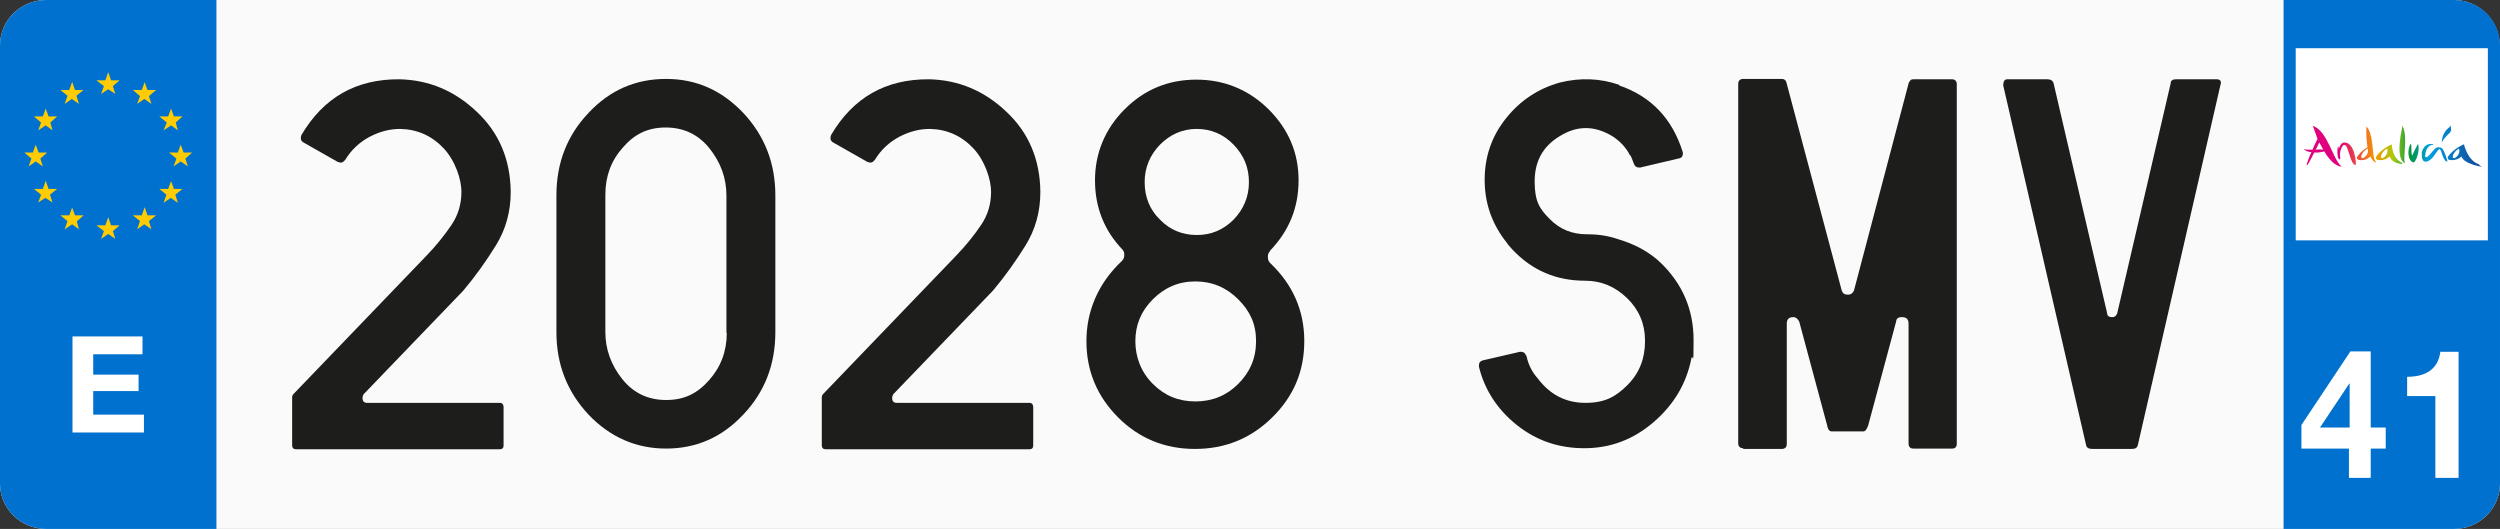
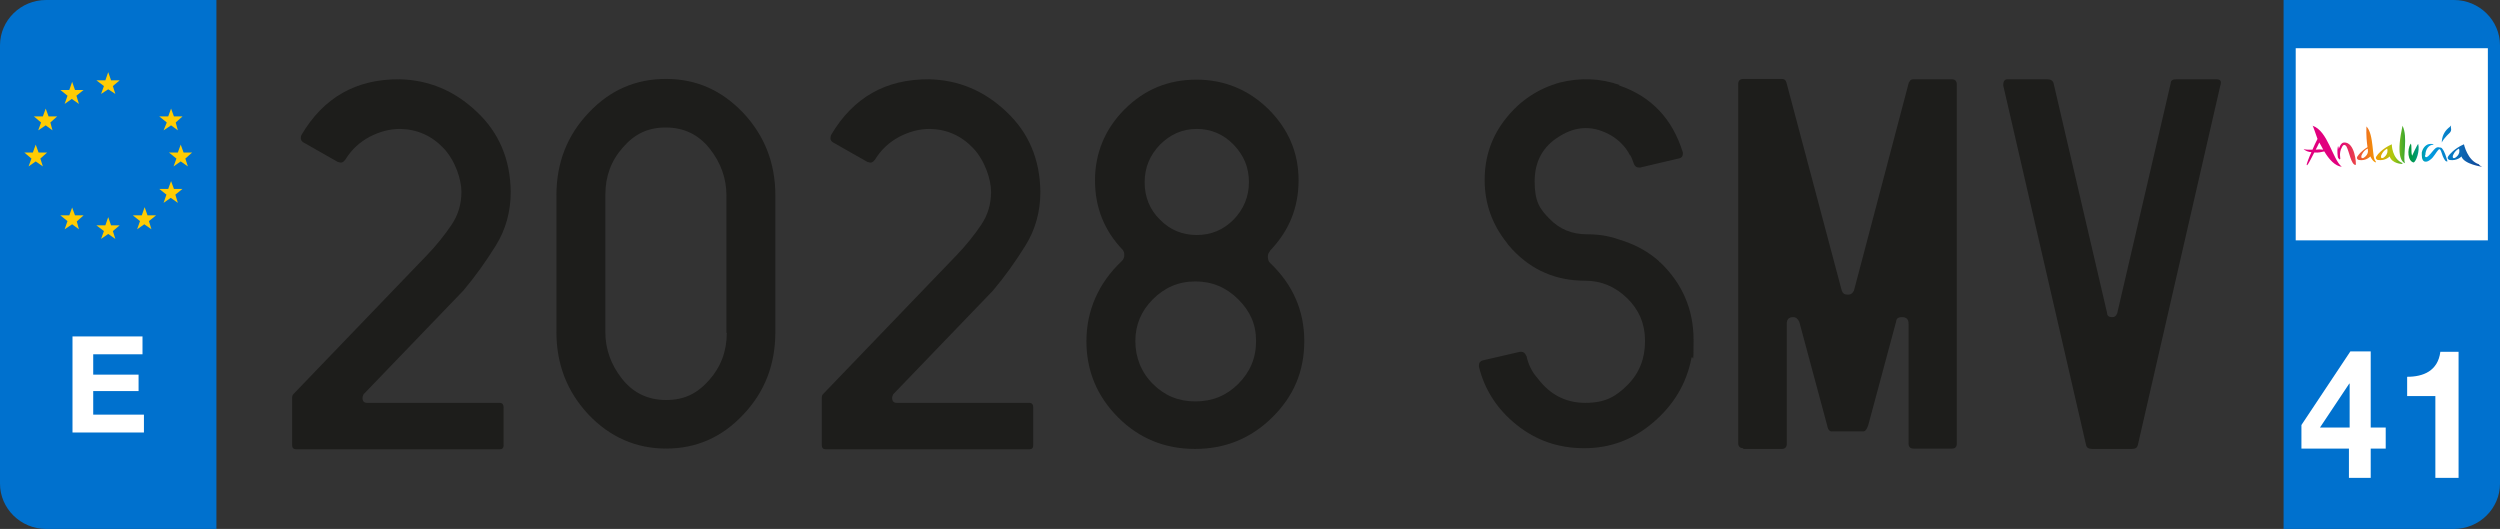
<svg xmlns="http://www.w3.org/2000/svg" id="Capa_1" version="1.1" viewBox="0 0 700 148.1">
  <rect x="0" y="0" width="700" height="148.1" fill="#333333" stroke="none" />
  <defs>
    <style>
      .st0 {
        fill: #1d1d1b;
      }

      .st1 {
        fill: #0071ce;
      }

      .st2 {
        fill: #fff;
      }

      .st3 {
        fill: url(#Degradado_sin_nombre);
      }

      .st4 {
        fill: #fafafa;
      }

      .st5 {
        fill: #ffcc03;
      }
    </style>
    <linearGradient id="Degradado_sin_nombre" data-name="Degradado sin nombre" x1="645.1" y1="109.1" x2="695" y2="109.1" gradientTransform="translate(0 150) scale(1 -1)" gradientUnits="userSpaceOnUse">
      <stop offset="0" stop-color="#e1007e" />
      <stop offset=".2" stop-color="#e1007e" />
      <stop offset=".4" stop-color="#f49800" />
      <stop offset=".5" stop-color="#adc90e" />
      <stop offset=".6" stop-color="#009640" />
      <stop offset=".7" stop-color="#009fe3" />
      <stop offset="1" stop-color="#134395" />
    </linearGradient>
  </defs>
-   <path id="Recorte" class="st4" d="M700,135.4c0,7-5.8,12.7-12.9,12.7H12.9c-7.1,0-12.9-5.7-12.9-12.7V12.7C0,5.7,5.8,0,12.9,0h674.1c7.1,0,12.9,5.7,12.9,12.7v122.7h0Z" />
  <path id="Recorte1" data-name="Recorte" class="st1" d="M60.6,148.1H12.9c-7.1,0-12.9-5.7-12.9-12.7V12.7C0,5.7,5.8,0,12.9,0h47.7v148.1Z" />
  <path id="Recorte2" data-name="Recorte" class="st1" d="M639.4,148.1h47.7c7.1,0,12.9-5.7,12.9-12.7V12.7c0-7-5.8-12.7-12.9-12.7h-47.7v148.1Z" />
  <g>
    <path class="st2" d="M20.3,94.2h19.6v5h-13.8v5.7h12.7v4.6h-12.7v6.6h14.2v5h-20v-26.9Z" />
-     <polygon class="st5" points="37.2 25.2 39.7 25.2 40.5 23 41.3 25.2 43.7 25.2 41.7 26.9 42.4 29.1 40.4 27.7 38.4 29.1 39.2 26.9 37.2 25.2" />
    <polygon class="st5" points="44.6 32.6 47.1 32.6 47.9 30.4 48.7 32.6 51.1 32.6 49.2 34.3 49.8 36.5 47.9 35.1 45.8 36.5 46.7 34.3 44.6 32.6" />
    <polygon class="st5" points="47.3 42.7 49.8 42.7 50.6 40.5 51.4 42.7 53.8 42.7 51.9 44.4 52.6 46.6 50.6 45.2 48.6 46.6 49.4 44.4 47.3 42.7" />
    <polygon class="st5" points="44.6 52.9 47.1 52.9 47.9 50.7 48.7 52.9 51.1 52.9 49.1 54.5 49.8 56.8 47.8 55.4 45.8 56.8 46.6 54.5 44.6 52.9" />
    <polygon class="st5" points="37.2 60.3 39.7 60.3 40.5 58 41.3 60.3 43.7 60.3 41.7 61.9 42.4 64.2 40.4 62.8 38.4 64.2 39.2 61.9 37.2 60.3" />
    <polygon class="st5" points="27 63.1 29.5 63.1 30.3 60.8 31.1 63.1 33.5 63.1 31.6 64.7 32.3 66.9 30.3 65.5 28.3 66.9 29.1 64.7 27 63.1" />
    <polygon class="st5" points="16.9 60.3 19.4 60.3 20.2 58.1 21 60.3 23.4 60.3 21.5 62 22.1 64.2 20.2 62.8 18.1 64.2 18.9 61.9 16.9 60.3" />
-     <polygon class="st5" points="9.5 52.9 12 52.9 12.8 50.6 13.6 52.9 16 52.9 14 54.5 14.7 56.7 12.7 55.4 10.7 56.7 11.5 54.5 9.5 52.9" />
    <polygon class="st5" points="6.8 42.7 9.2 42.7 10 40.5 10.8 42.7 13.2 42.7 11.3 44.4 12 46.6 10 45.2 8 46.6 8.8 44.4 6.8 42.7" />
    <polygon class="st5" points="9.5 32.6 12 32.6 12.8 30.4 13.6 32.6 16 32.6 14.1 34.3 14.7 36.5 12.8 35.1 10.7 36.5 11.5 34.3 9.5 32.6" />
    <polygon class="st5" points="16.9 25.2 19.4 25.2 20.2 22.9 21 25.2 23.4 25.2 21.4 26.8 22.1 29.1 20.1 27.7 18.1 29.1 18.9 26.8 16.9 25.2" />
    <polygon class="st5" points="27 22.5 29.5 22.5 30.3 20.2 31.1 22.5 33.5 22.5 31.6 24.1 32.3 26.3 30.3 25 28.3 26.3 29.1 24.1 27 22.5" />
  </g>
  <g>
    <path class="st2" d="M657.8,125.6h-13.4v-6.6l13.7-20.6h5.7v21.3h4.2v5.9h-4.2v8.2h-6.1v-8.2h0ZM657.8,107.4h0l-8.2,12.3h8.3v-12.3Z" />
    <path class="st2" d="M688.3,133.8h-6.4v-22.9h-7.9v-5.4c4.5,0,8.6-1.6,9.3-7h5.1v35.3h0Z" />
  </g>
  <rect class="st2" x="642.8" y="13.5" width="53.8" height="53.8" />
  <path class="st3" d="M672.7,35.2c1.6,3.2,0,8.9.7,10.5-1.2-.5-2.4-2.7-.7-10.5ZM686.3,36c.2,1-.8,1.5-1.2,2-.5.6-1.1,1.2-1.4,1.9,0,0,0,0,0,0,0-1.5.6-3,1.9-4.1.2-.2.5-.3.7-.7,0,.3-.1.7,0,.9ZM650.5,41.9c-.4-.7-.7-1.4-1.1-2-.3.6-.6,1.3-1,2,.8-.1,1.4-.1,2.1,0ZM647.5,35.2c4.3,1.4,5.6,9.4,8.2,11.5-1.9-.2-3.6-2.1-4.9-4.3-.8.2-1.9.4-2.5.3h-.3c-.8,1.5-1.5,3-2,3.6,0,0,0-.4-.2,0,.2-.8.7-2.2,1.4-3.7-.8,0-1.8-.4-2.2-.9.7.3,1.6.2,2.5.2.4-1,.9-2,1.4-3-.6-1.7-1.1-3.2-1.4-3.8ZM668.4,41.6c-1.3.7-1.7,2-1.7,2-.2,1,.6.6.6.6,0,0,1.6-.9,1.1-2.6ZM669.7,40.4s0,4.1,3.1,5.3c0,0-.2,0-.2.2,0,0-2.8,0-3.5-2.1,0,0-1.1,1.3-3.3,1,0,0-1.1-.3-.2-1.3,0-.1,1.4-1.9,4.1-3.1ZM688.5,41.6c-1.3.7-1.7,2-1.7,2-.2,1,.6.6.6.6,0,0,1.7-.9,1.1-2.6ZM689.9,40.4s1,4.6,4.2,5.6c0,0,0,.3.9.7,0,0-5.1-.7-5.8-2.9,0,0-1.1,1.3-3.3,1,0,0-1.1-.3-.2-1.3,0,0,1.4-1.9,4.2-3.1ZM655.1,44.7s-.5-.5-.5-.7-.3-1.4,0-2.9c0-.2.2,0,.2,0,0,0,0,.4,0,.5.2.2.4-1.6,1.5-1.7,3.1-.2,3.5,6,3.3,6.3-1.3,0-1.8-3.8-2.6-5.2-.2-.3-.8-.9-1.3.3-.8,1.4-.4,3.1-.4,3.1,0,0-.2.4-.3.2ZM679,43.7c.3,1,1.5-.6,2.1-1.3s1.1-1.4,2-1.1c.2,0,.5,0,.7.3.8,1,1.1,2.3,1.5,3.6,0,0,0,0-.2,0-.4,0-.6-.5-.8-.8-.5-.8-.6-1.9-1.1-2.6,0,0-.2,0-.3,0-.9.9-1.4,2.2-2.4,2.9-.9.8-2.4,1.1-2.4-1.3h0v-.7c.3-1.4,1.3-2.4,2.4-2.4s.6,0,.9.2h0c-1.3,0-2.3,1.3-2.3,3-.1-.1-.1,0-.1,0ZM662.9,41.6c-1.3.7-1.7,2-1.7,2-.2,1,.6.6.6.6,0,0,1.5-.8,1.2-2.3v-.2s0,0,0,0ZM663.7,43.8c-.2.2-1.3,1.3-3.2,1,0,0-1.1-.3-.2-1.3,0,0,.8-1.2,2.6-2.3-.2-1.4-.4-3.3-.3-5.8,2.2,2.2,1.5,9.3,2.6,9.7,0,0,0,.4,0,.4,0,0-.8-.2-1.5-1.7ZM675,40.2c.4.5,0,2.4.4,3.4,0,0,1.4-3.1,1.7-3.3.5,2-.6,5-1.3,5.2-1.6-.4-1.9-3.5-.8-5.3Z" />
  <g>
    <path class="st0" d="M112,36.1c-2.8,0-5.6.7-8.5,2.2-2.8,1.5-5.1,3.6-6.8,6.4-.6.8-1.2,1-1.8.7-.2,0-.3,0-.4-.1l-9.5-5.4c-.7-.4-.9-1-.7-1.8,0,0,.1-.2.1-.3,6.2-10.5,15.3-15.7,27.5-15.6,8.2.2,15.4,3.2,21.6,9.1,6.2,5.8,9.4,13.3,9.5,22.4,0,5.6-1.4,10.6-4.2,15.1s-5.8,8.7-9.1,12.6l-27.9,29c-.2.4-.3.7-.3,1,0,.9.4,1.4,1.3,1.4h37.1c.7,0,1.1.4,1.1,1.3v10.6c0,.8-.4,1.1-1.1,1.1h-57c-.7,0-1.1-.4-1.1-1.1v-13.3h0c0-.5.1-.8.4-1.1l37.3-38.8c2.7-2.8,5-5.7,6.9-8.5,1.9-2.8,2.8-5.9,2.8-9.3s-1.7-8.7-5-12.2c-3.3-3.5-7.4-5.3-12.1-5.4Z" />
    <path class="st0" d="M217.1,54.7v38.3c0,9.1-3,16.8-9,23.1-6,6.4-13.2,9.5-21.6,9.5s-15.7-3.2-21.7-9.5c-6-6.4-9-14.1-9-23.1v-38.3c0-9.1,3-16.8,9-23.1,6-6.4,13.2-9.5,21.7-9.5s15.6,3.2,21.6,9.5c6,6.4,9,14.1,9,23.1ZM203.4,93.2v-38.5c0-4.8-1.6-9.2-4.7-13.1-3.1-3.9-7.2-5.9-12.3-5.9s-8.8,1.9-12,5.6c-3.3,3.7-4.9,8.1-4.9,13.2v38.5c0,4.8,1.6,9.2,4.7,13.1,3.1,3.9,7.2,5.9,12.3,5.9s8.7-1.8,12-5.5c3.3-3.7,5-8.1,5-13.3Z" />
    <path class="st0" d="M260.3,36.1c-2.8,0-5.6.7-8.5,2.2-2.8,1.5-5.1,3.6-6.8,6.4-.6.8-1.2,1-1.8.7-.2,0-.3,0-.4-.1l-9.5-5.4c-.7-.4-.9-1-.7-1.8,0,0,.1-.2.1-.3,6.2-10.5,15.3-15.7,27.5-15.6,8.2.2,15.4,3.2,21.6,9.1,6.2,5.8,9.4,13.3,9.5,22.4,0,5.6-1.4,10.6-4.2,15.1s-5.8,8.7-9.1,12.6l-27.9,29c-.2.4-.3.7-.3,1,0,.9.4,1.4,1.3,1.4h37.1c.7,0,1.1.4,1.1,1.3v10.6c0,.8-.4,1.1-1.1,1.1h-57c-.7,0-1.1-.4-1.1-1.1v-13.3h0c0-.5.1-.8.4-1.1l37.3-38.8c2.7-2.8,5-5.7,6.9-8.5,1.9-2.8,2.8-5.9,2.8-9.3s-1.7-8.7-5-12.2c-3.3-3.5-7.4-5.3-12.1-5.4Z" />
    <path class="st0" d="M355.7,70.2c-.5.5-.7,1-.7,1.7s.2,1.4.7,1.8c6.3,6,9.5,13.3,9.5,21.8s-3,15.5-9,21.4c-6,5.9-13.2,8.8-21.6,8.8s-15.6-2.9-21.5-8.8c-5.9-5.9-8.9-13-8.9-21.4s3.3-16.2,9.9-22.4c.5-.5.7-1,.7-1.7s-.1-.9-.4-1.4c-5.2-5.4-7.8-11.9-7.8-19.5s2.8-14.4,8.3-19.9c5.6-5.6,12.3-8.3,20.1-8.3s14.6,2.8,20.2,8.3c5.6,5.6,8.4,12.2,8.4,19.9s-2.7,14.2-8,19.7ZM334.7,78.8c-4.7,0-8.6,1.7-11.9,5-3.3,3.3-4.9,7.2-4.9,11.7s1.6,8.7,4.9,12c3.3,3.3,7.2,4.9,11.9,4.9s8.7-1.6,12-4.9c3.3-3.3,5-7.2,5-12s-1.7-8.4-5-11.7c-3.3-3.3-7.3-5-12-5ZM335.1,36.1c-4,0-7.4,1.5-10.3,4.4-2.8,2.9-4.3,6.4-4.3,10.5s1.4,7.7,4.3,10.5c2.8,2.9,6.3,4.3,10.3,4.3s7.4-1.4,10.3-4.3c2.8-2.9,4.3-6.4,4.3-10.5s-1.4-7.5-4.3-10.5c-2.8-2.9-6.3-4.4-10.3-4.4Z" />
    <path class="st0" d="M453.3,23.9c9.1,3.1,15,9.4,17.9,18.8v.3c0,.8-.4,1.3-1.3,1.4l-10.6,2.5h-.4c-.7,0-1.1-.3-1.4-1-.4-1.1-.7-1.9-1-2.4h-.1c-1.1-2.2-2.8-4-5-5.4-5-3-9.9-3-14.8.1-4.6,2.8-6.9,7-6.9,12.6s1.4,7.7,4.2,10.5c2.8,2.9,6.3,4.3,10.4,4.3s6.7.6,10.4,1.9c3.8,1.3,7.1,3.2,9.9,5.7,0,0,0,.2,0,.2,0,0,.1,0,.2,0,6.3,6,9.4,13.3,9.4,21.8s-.2,3.6-.6,5.1c-1.4,7.1-4.9,13-10.6,17.9-5.7,4.9-12.1,7.3-19.4,7.3s-13.5-2.2-18.9-6.5c-5.4-4.3-9-9.8-10.6-16.3v-.4c0-.8.4-1.2,1.1-1.4l10.4-2.4h.3c.7,0,1.2.4,1.4,1.1h.1c.5,2.4,1.5,4.5,3.2,6.4,3.4,4.5,7.8,6.8,13.3,6.8s8.5-1.7,11.8-5c3.3-3.3,4.9-7.4,4.9-12.2v-.3c0-4.6-1.7-8.6-5-11.8-3.4-3.3-7.3-4.9-11.8-4.9-8.1,0-14.8-2.9-20.2-8.6,0,0-.1,0-.1-.1-.7-.8-1.3-1.4-1.5-1.8-4.2-5.2-6.3-11.1-6.3-17.7s2-12.3,6-17.3c4-5,9-8.3,15.1-10,5.7-1.4,11.3-1.2,16.7.7Z" />
    <path class="st0" d="M488.1,125.5c-.9,0-1.4-.5-1.4-1.4V23.5c0-.9.5-1.4,1.4-1.4h10.8c.7,0,1.1.3,1.3,1l15.5,58.3c.3.8.8,1.1,1.7,1.1s1.3-.4,1.7-1.1l15.4-58.4h.1c.2-.6.6-.8,1.1-.8h10.9c.8,0,1.3.5,1.3,1.4v100.6c0,.9-.4,1.4-1.3,1.4h-10.9c-.8,0-1.3-.5-1.3-1.4v-33.5h-.1c0,0,.1,0,.1-.1,0-1.2-.6-1.8-1.8-1.8s-1.6.4-1.7,1.3l-7.8,29c-.4,1.1-.8,1.7-1.4,1.7h-8.8c-.7,0-1.1-.6-1.3-1.7l-7.8-29c-.4-.8-.9-1.3-1.7-1.3-1.2,0-1.8.6-1.8,1.8v33.7c0,.9-.5,1.4-1.4,1.4h-10.8Z" />
    <path class="st0" d="M620.7,22.2c1,0,1.4.6,1,1.7l-23.1,100.7c-.2.8-.7,1.1-1.7,1.1h-11.1c-1,0-1.6-.4-1.7-1.1l-23.2-100.7c0-1.1.4-1.7,1.1-1.7h11.3c.9,0,1.5.4,1.7,1.1l15,64.4c0,.8.6,1.1,1.4,1.1s1-.3,1.4-1l15-64.5c0-.8.6-1.1,1.5-1.1h11.3Z" />
  </g>
</svg>